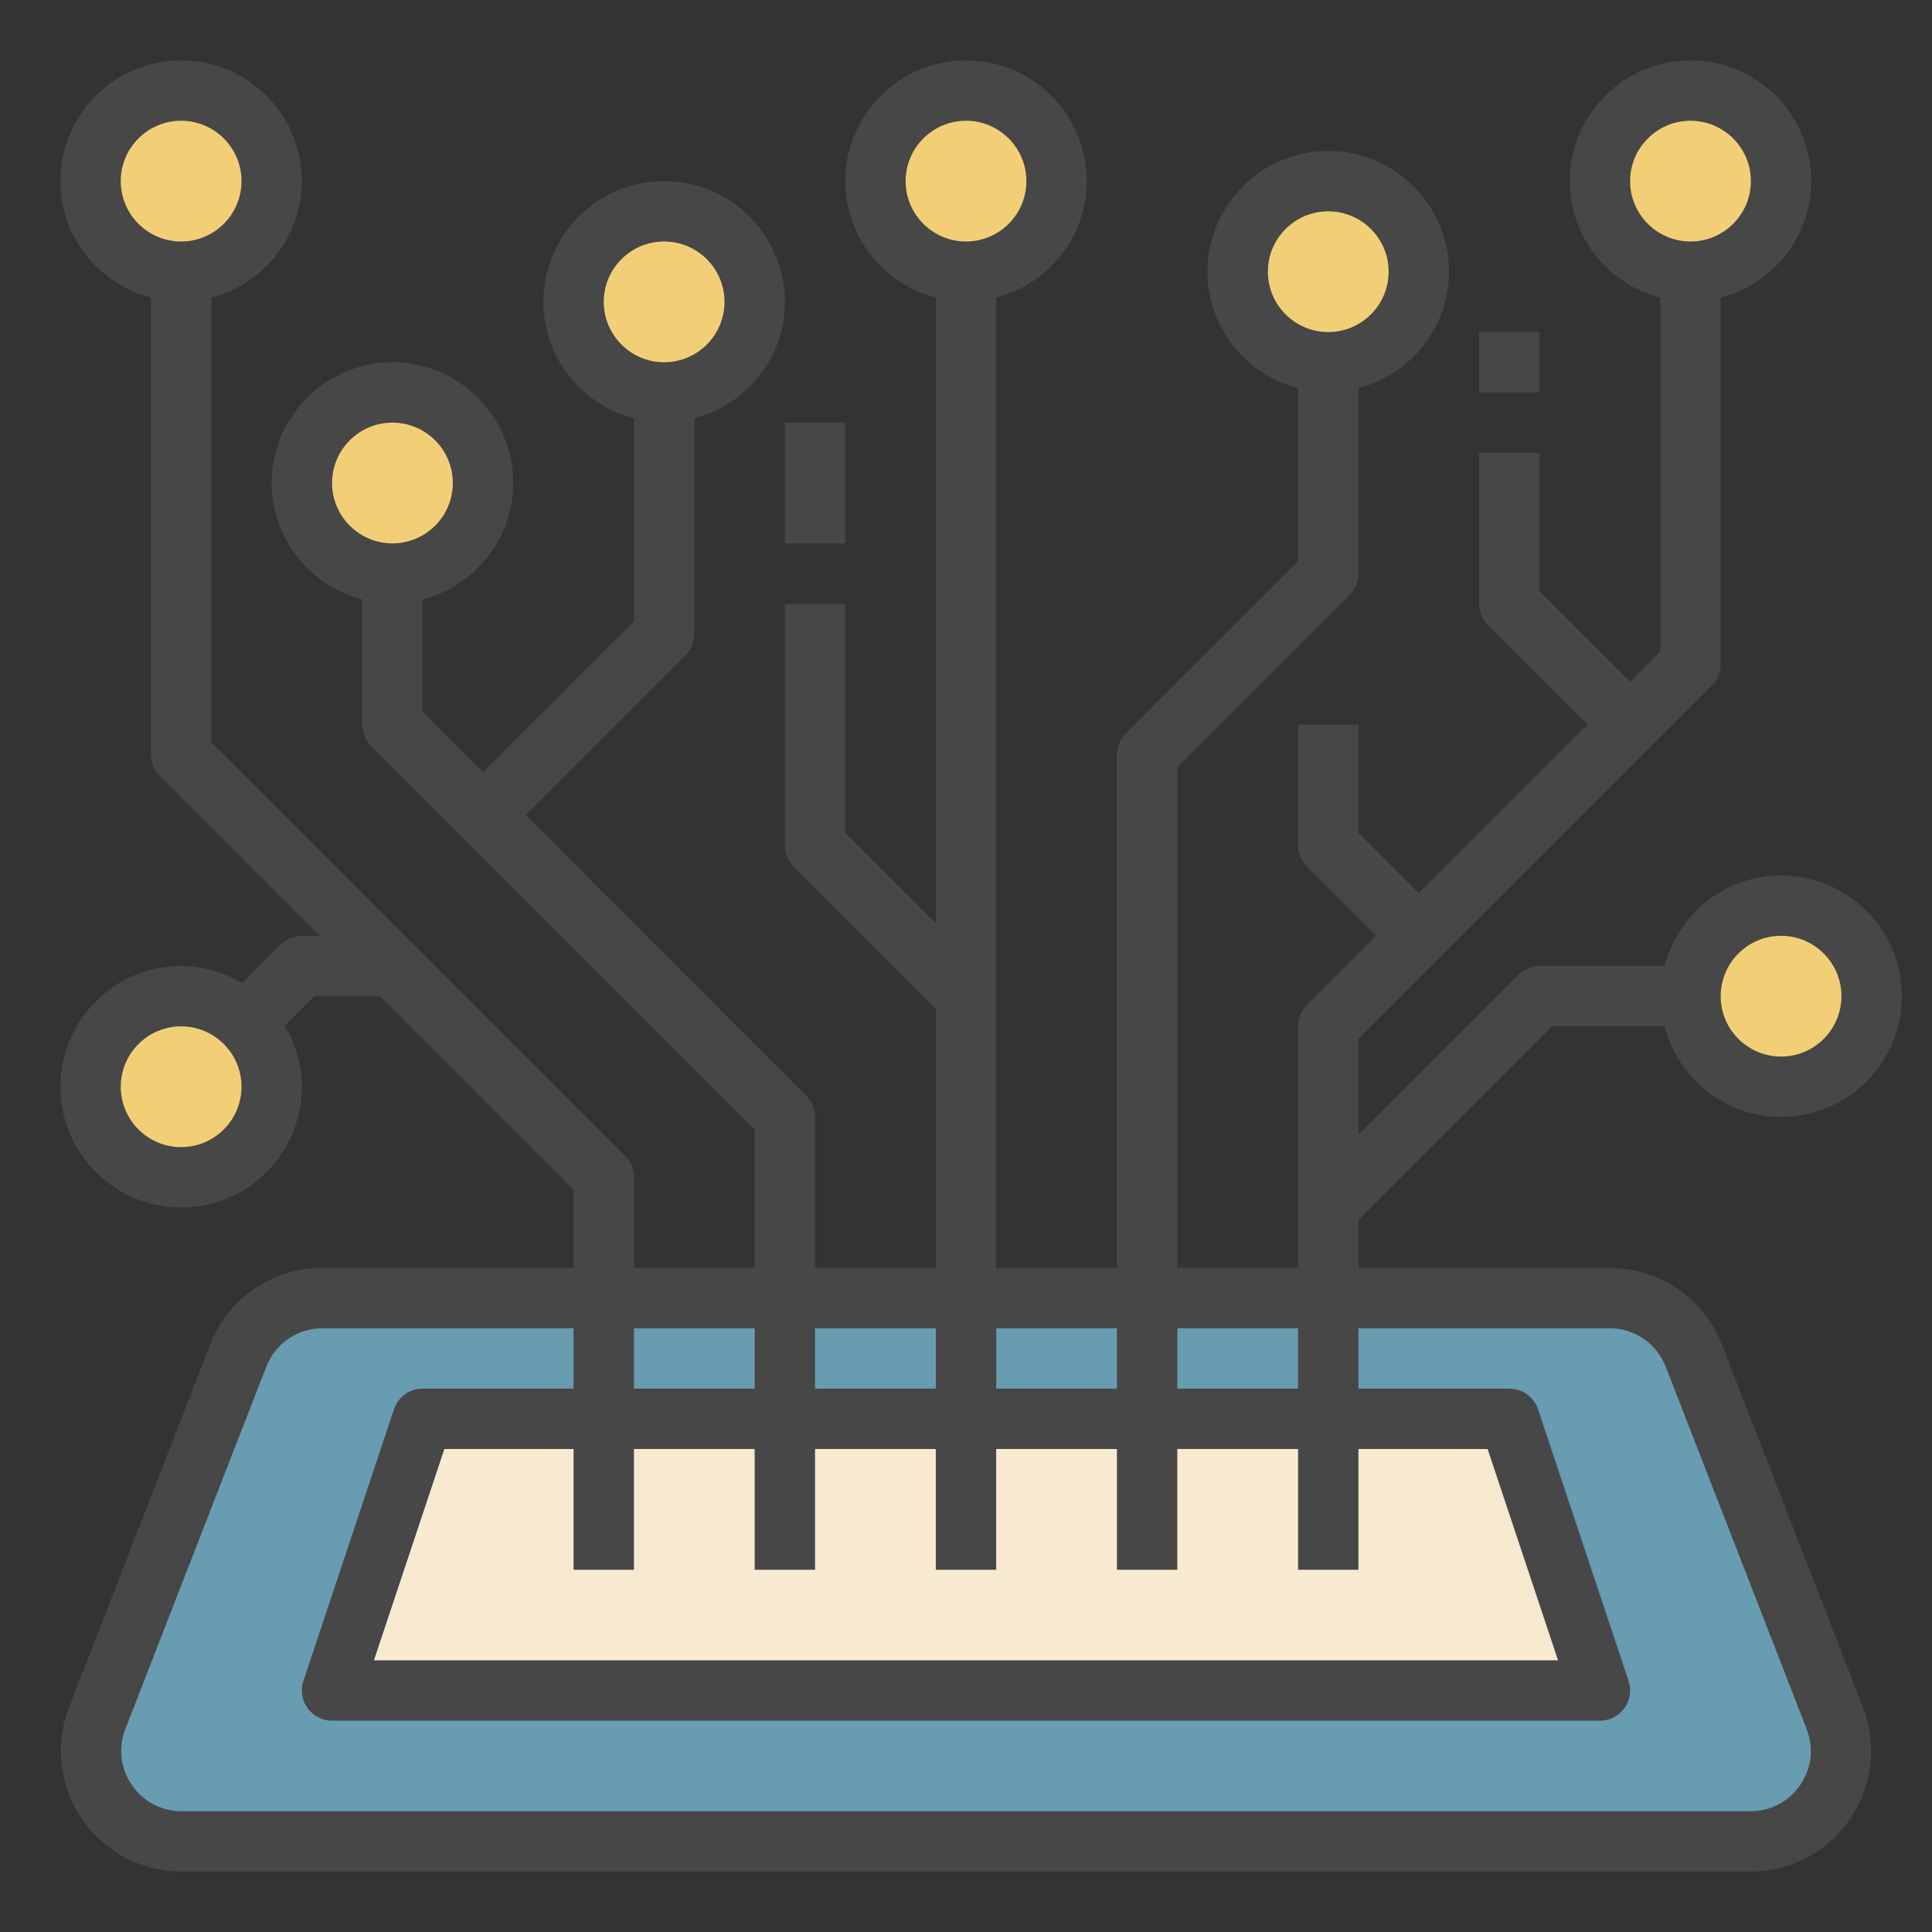
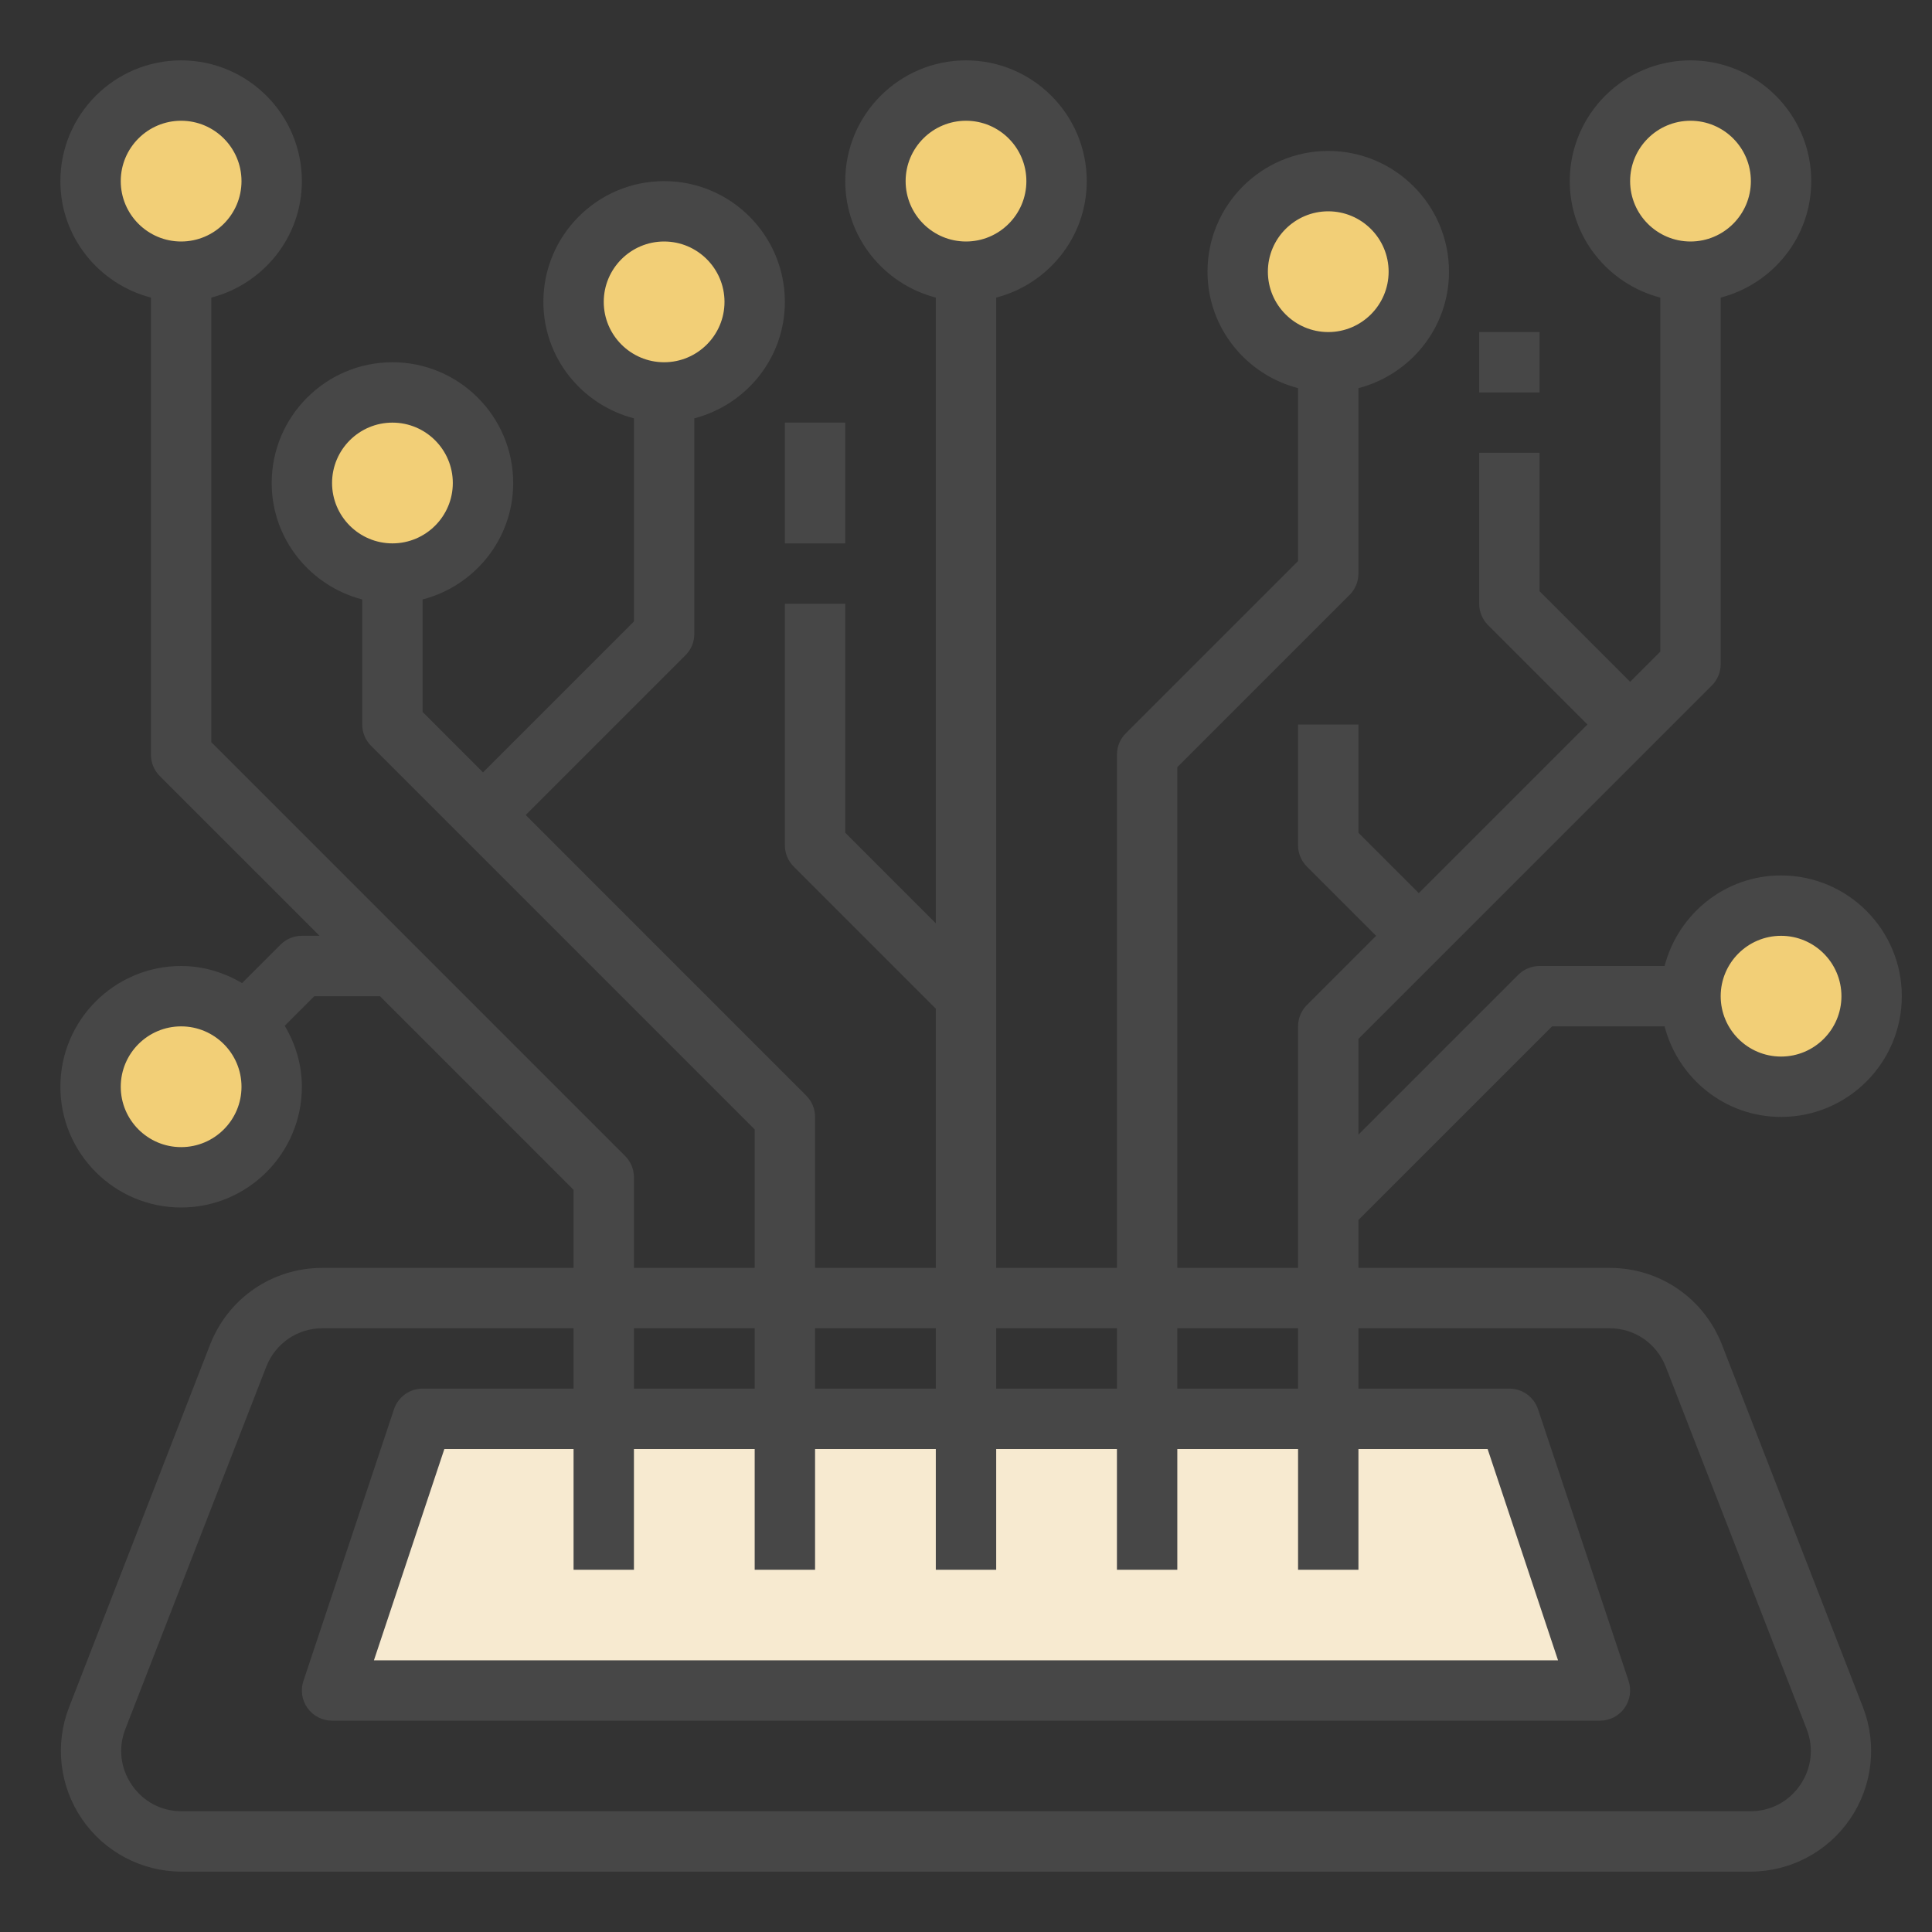
<svg xmlns="http://www.w3.org/2000/svg" viewBox="0 0 64 64" width="256px" height="256px">
  <rect x="0" y="0" width="64" height="64" fill="#333333" stroke="none" />
-   <path fill="#689cb0" d="M60.779,56.913l-4.667-12C55.664,43.76,54.553,43,53.316,43H10.684c-1.237,0-2.348,0.76-2.796,1.913 l-4.667,12C2.457,58.879,3.907,61,6.017,61h51.965C60.093,61,61.543,58.879,60.779,56.913z M11,56l3-9h36l3,9H11z" />
  <polygon fill="#f7ead0" points="50,47 44,47 38,47 32,47 26,47 20,47 14,47 11,56 53,56" />
  <circle cx="32" cy="6" r="3" fill="#f2cf77" />
  <circle cx="44" cy="9" r="3" fill="#f2cf77" />
  <circle cx="56" cy="6" r="3" fill="#f2cf77" />
  <circle cx="59" cy="33" r="3" fill="#f2cf77" />
  <circle cx="6" cy="6" r="3" fill="#f2cf77" />
  <circle cx="22" cy="10" r="3" fill="#f2cf77" />
  <circle cx="13" cy="16" r="3" fill="#f2cf77" />
  <path fill="#f2cf77" d="M3,36c0,1.657,1.343,3,3,3s3-1.343,3-3c0-0.828-0.336-1.578-0.879-2.121L8,34l0.121-0.121 C7.578,33.336,6.828,33,6,33C4.343,33,3,34.343,3,36z" />
  <path fill="#474747" d="M59,29c-1.858,0-3.411,1.279-3.858,3H51c-0.265,0-0.52,0.105-0.707,0.293L45,37.586v-3.172 l11.707-11.707C56.895,22.52,57,22.266,57,22V9.858C58.72,9.411,60,7.859,60,6c0-2.206-1.794-4-4-4s-4,1.794-4,4 c0,1.859,1.28,3.411,3,3.858v11.728l-1,1l-3-3V15h-2v5c0,0.266,0.105,0.52,0.293,0.707L52.586,24L47,29.586l-2-2V24h-2v4 c0,0.266,0.105,0.52,0.293,0.707L45.586,31l-2.293,2.293C43.105,33.48,43,33.734,43,34v8h-4V25.414l5.707-5.707 C44.895,19.52,45,19.266,45,19v-6.142c1.72-0.447,3-1.999,3-3.858c0-2.206-1.794-4-4-4s-4,1.794-4,4c0,1.859,1.28,3.411,3,3.858 v5.728l-5.707,5.707C37.105,24.48,37,24.734,37,25v17h-4V9.858C34.72,9.411,36,7.859,36,6c0-2.206-1.794-4-4-4s-4,1.794-4,4 c0,1.859,1.28,3.411,3,3.858v20.728l-3-3V20h-2v8c0,0.266,0.105,0.52,0.293,0.707L31,33.414V42h-4v-5 c0-0.266-0.105-0.52-0.293-0.707L17.414,27l5.293-5.293C22.895,21.52,23,21.266,23,21v-7.142c1.72-0.447,3-1.999,3-3.858 c0-2.206-1.794-4-4-4s-4,1.794-4,4c0,1.859,1.28,3.411,3,3.858v6.728l-5,5l-2-2v-3.728c1.72-0.447,3-1.999,3-3.858 c0-2.206-1.794-4-4-4s-4,1.794-4,4c0,1.859,1.28,3.411,3,3.858V24c0,0.266,0.105,0.52,0.293,0.707L25,37.414V42h-4v-3 c0-0.266-0.105-0.52-0.293-0.707L7,24.586V9.858C8.72,9.411,10,7.859,10,6c0-2.206-1.794-4-4-4S2,3.794,2,6 c0,1.859,1.28,3.411,3,3.858V25c0,0.266,0.105,0.52,0.293,0.707L10.586,31H10c-0.265,0-0.52,0.105-0.707,0.293l-1.274,1.274 C7.424,32.215,6.74,32,6,32c-2.206,0-4,1.794-4,4s1.794,4,4,4s4-1.794,4-4c0-0.74-0.215-1.424-0.567-2.019L10.414,33h2.172 L19,39.414V42h-8.316c-1.663,0-3.125,1.001-3.728,2.551l-4.667,12c-0.479,1.23-0.319,2.617,0.427,3.707 C3.462,61.349,4.696,62,6.018,62h51.965c1.321,0,2.556-0.651,3.302-1.742c0.746-1.09,0.905-2.477,0.427-3.707l-4.667-12 C56.441,43.001,54.979,42,53.316,42H45v-1.586L51.414,34h3.728c0.447,1.721,2,3,3.858,3c2.206,0,4-1.794,4-4S61.206,29,59,29z M54,6 c0-1.103,0.897-2,2-2s2,0.897,2,2s-0.897,2-2,2S54,7.103,54,6z M42,9c0-1.103,0.897-2,2-2s2,0.897,2,2s-0.897,2-2,2S42,10.103,42,9z M30,6c0-1.103,0.897-2,2-2s2,0.897,2,2s-0.897,2-2,2S30,7.103,30,6z M20,10c0-1.103,0.897-2,2-2s2,0.897,2,2s-0.897,2-2,2 S20,11.103,20,10z M11,16c0-1.103,0.897-2,2-2s2,0.897,2,2s-0.897,2-2,2S11,17.103,11,16z M4,6c0-1.103,0.897-2,2-2s2,0.897,2,2 S7.103,8,6,8S4,7.103,4,6z M6,38c-1.103,0-2-0.897-2-2s0.897-2,2-2s2,0.897,2,2S7.103,38,6,38z M43,44v2h-4v-2H43z M45,52v-4h4.279 l2.333,7H12.387l2.333-7H19v4h2v-4h4v4h2v-4h4v4h2v-4h4v4h2v-4h4v4H45z M37,44v2h-4v-2H37z M31,44v2h-4v-2H31z M25,44v2h-4v-2H25z M53.316,44c0.831,0,1.562,0.501,1.864,1.275l4.667,12c0.243,0.625,0.166,1.3-0.213,1.854C59.255,59.683,58.653,60,57.982,60H6.018 c-0.67,0-1.272-0.317-1.651-0.871C3.988,58.575,3.91,57.9,4.153,57.275l4.667-12C9.122,44.501,9.853,44,10.684,44H19v2h-5 c-0.431,0-0.812,0.275-0.949,0.684l-3,9c-0.102,0.305-0.05,0.641,0.138,0.901S10.679,57,11,57h42c0.321,0,0.623-0.154,0.811-0.415 s0.239-0.597,0.138-0.901l-3-9C50.812,46.275,50.431,46,50,46h-5v-2H53.316z M59,35c-1.103,0-2-0.897-2-2s0.897-2,2-2s2,0.897,2,2 S60.103,35,59,35z" />
  <rect width="2" height="4" x="26" y="14" fill="#474747" />
  <rect width="2" height="2" x="49" y="11" fill="#474747" />
</svg>